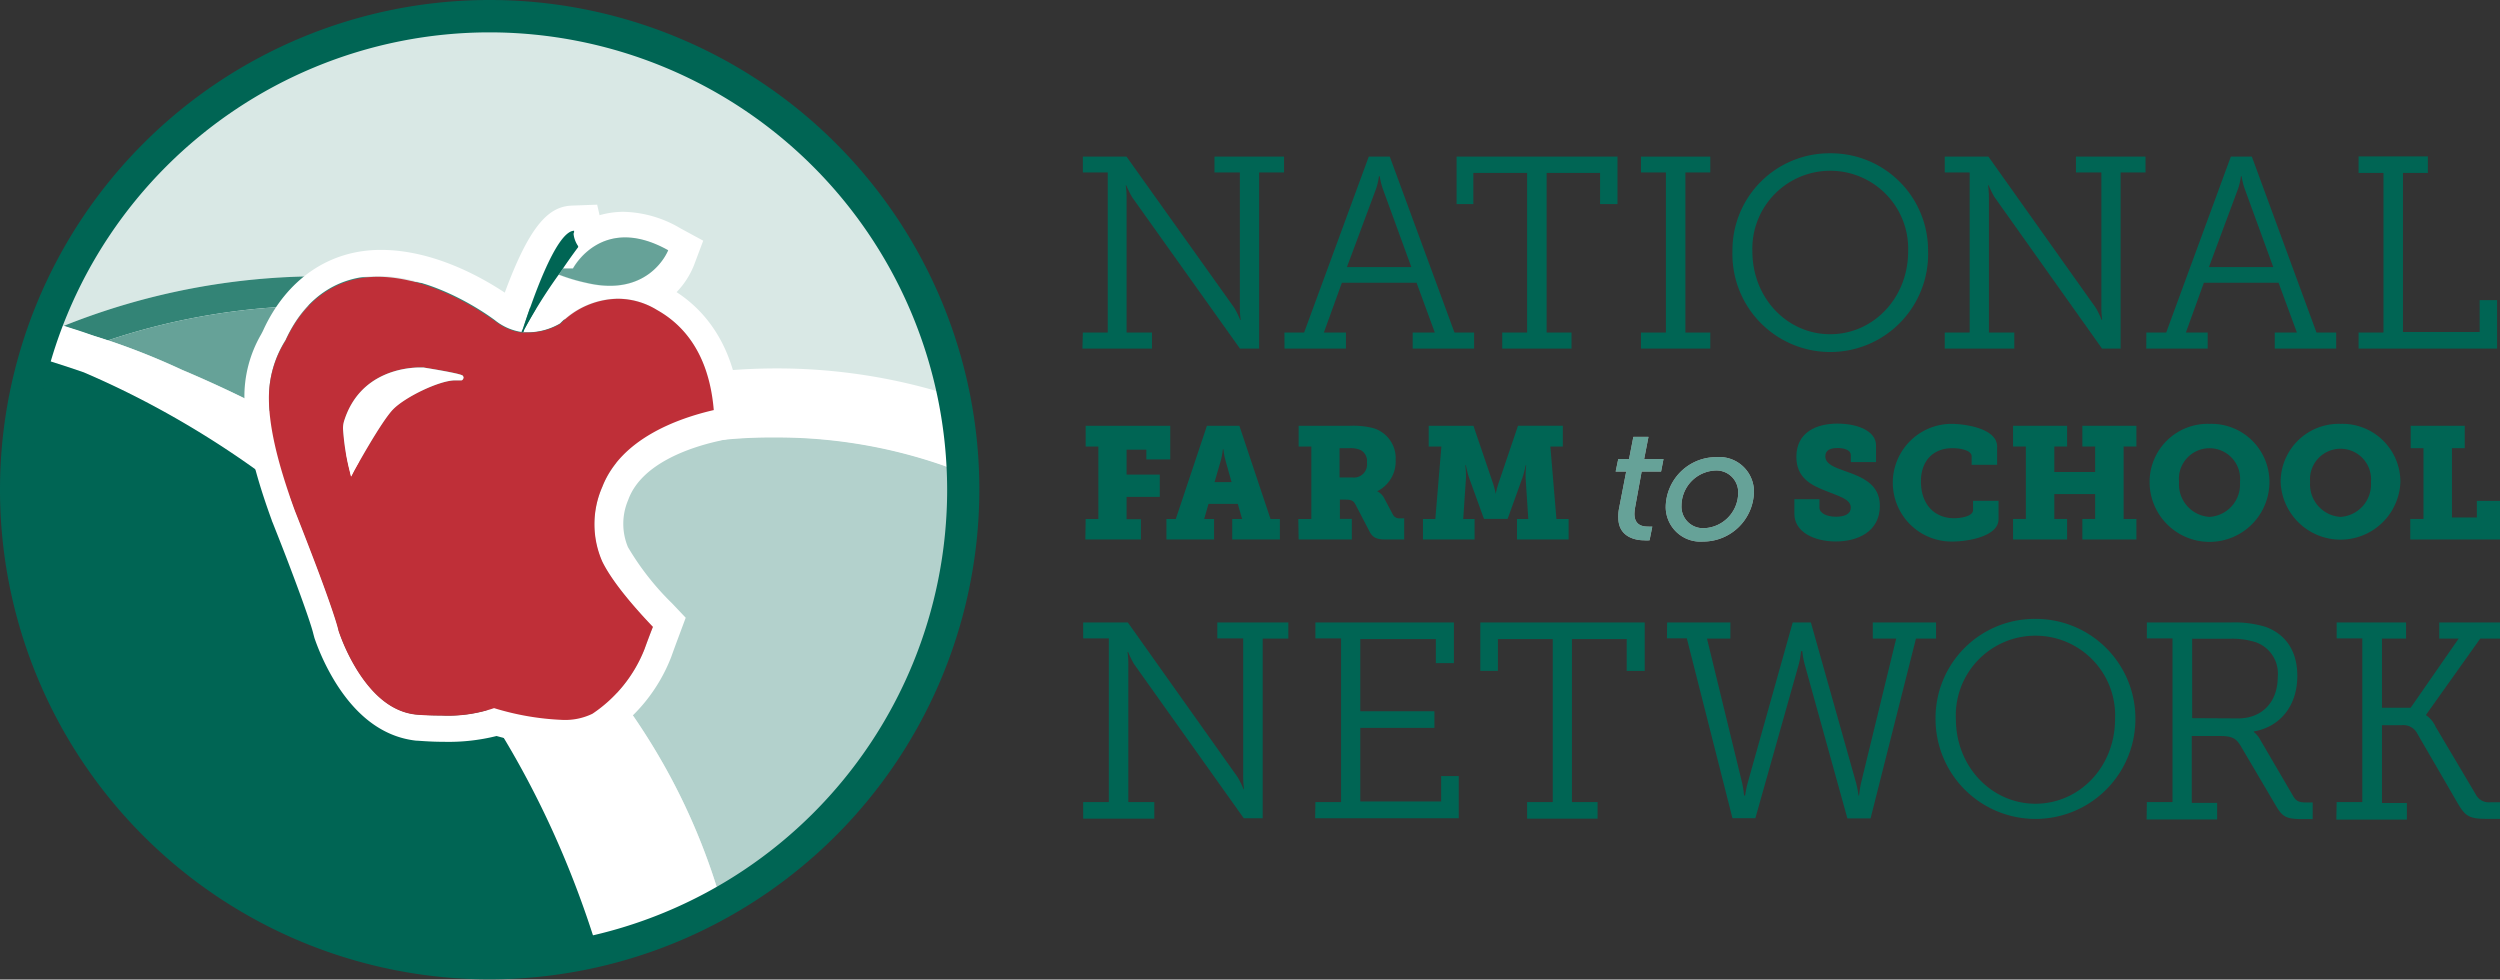
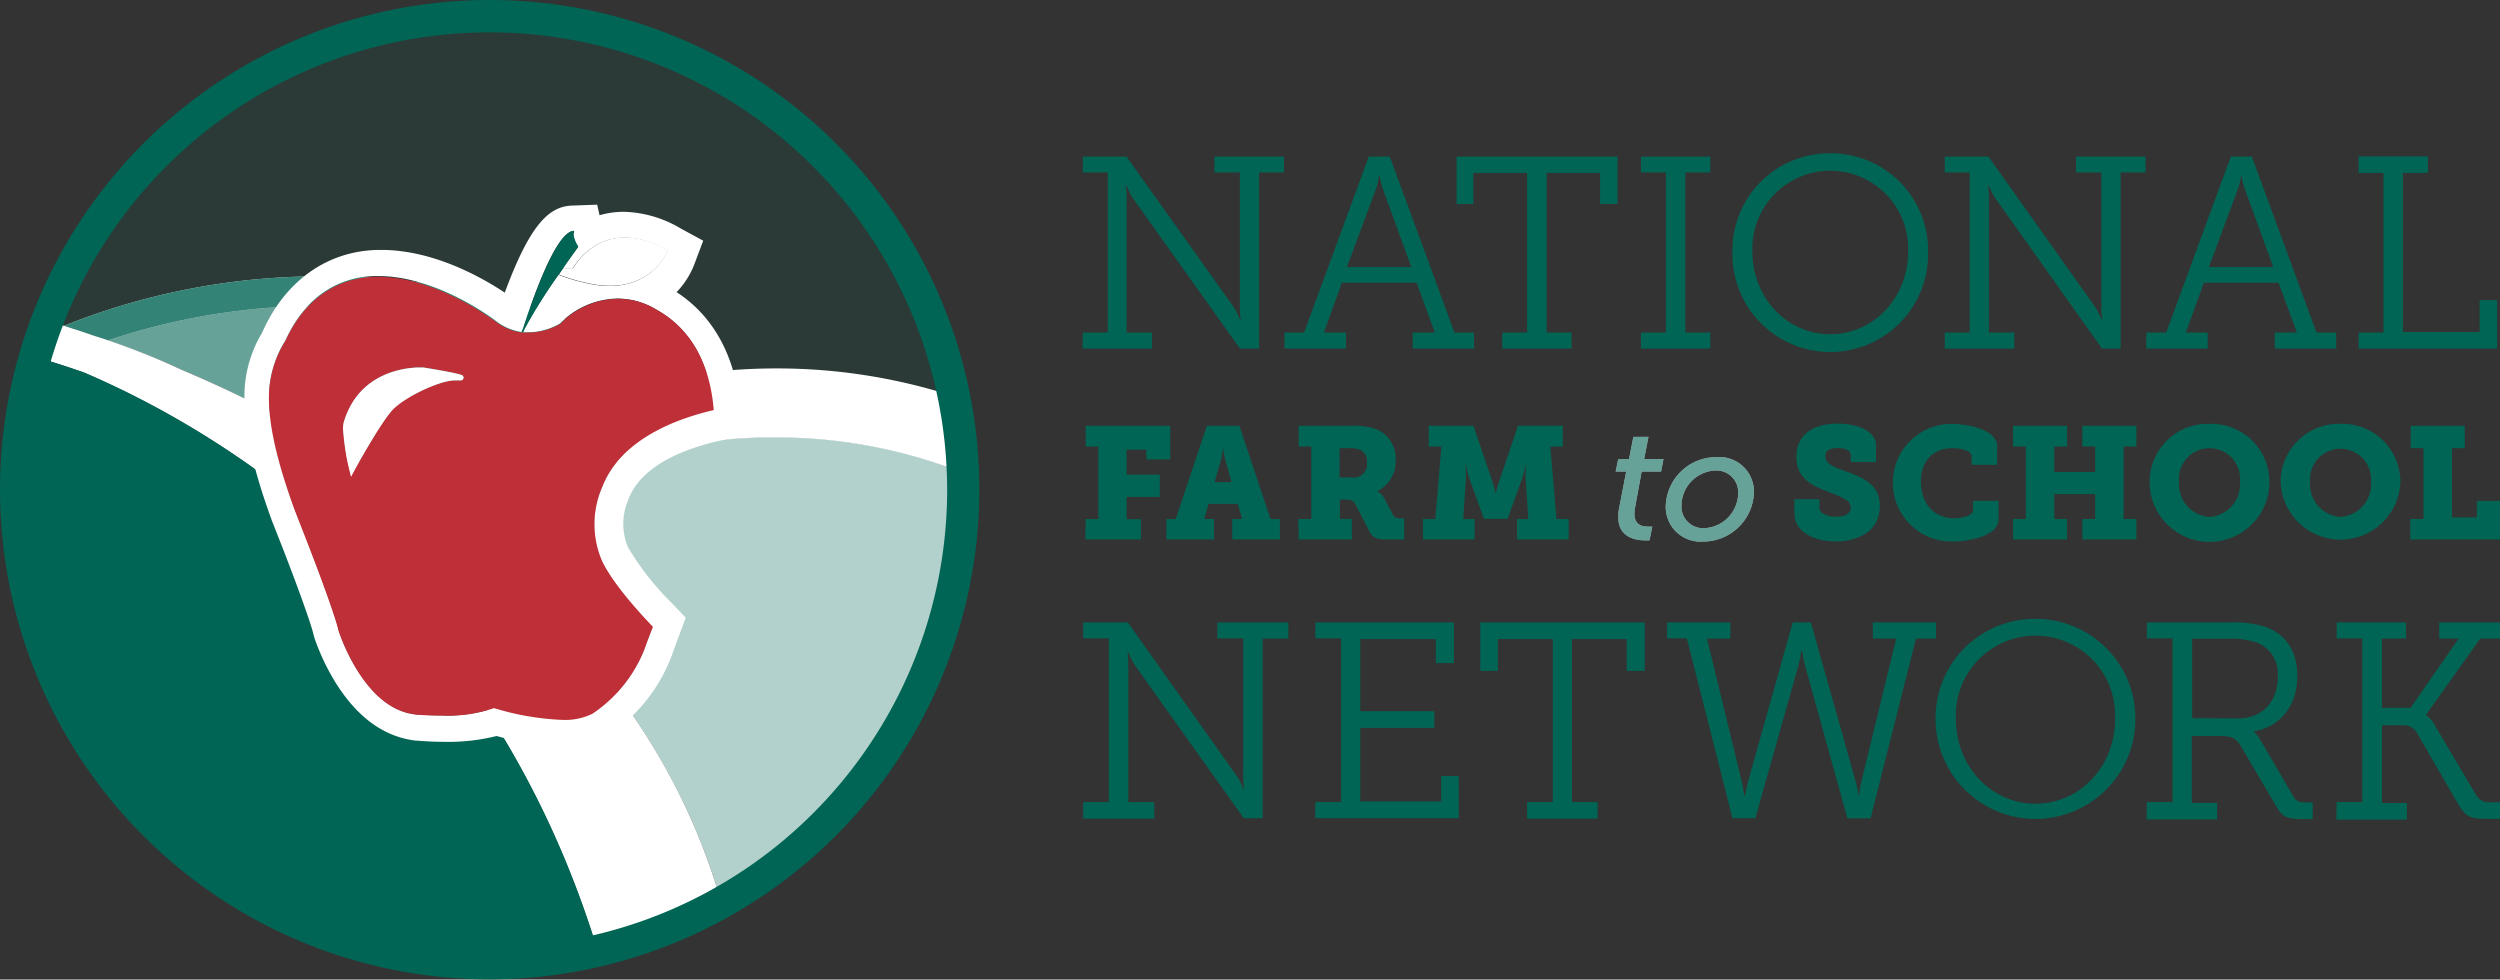
<svg xmlns="http://www.w3.org/2000/svg" viewBox="0 0 301.22 118.02">
  <rect x="0" y="0" width="301.22" height="118.02" fill="#333333" stroke="none" />
  <defs>
    <style>.cls-1{fill:#fff;}.cls-2,.cls-3,.cls-4,.cls-5,.cls-6,.cls-8{fill:#006554;}.cls-2{opacity:0.15;}.cls-3{opacity:0.6;}.cls-4{opacity:0.8;}.cls-5{opacity:0.3;}.cls-7{fill:#bf2f38;}.cls-8{opacity:0.6;}</style>
  </defs>
  <title>Asset 1</title>
  <g id="Layer_2" data-name="Layer 2">
    <g id="Layer_1-2" data-name="Layer 1">
      <path class="cls-1" d="M195.05,61.4l.89-4.59h-1.27l.31-1.5h1.3l.52-2.67h1.82l-.52,2.67h2.33l-.29,1.5H197.8L197,61.19a5.26,5.26,0,0,0-.07.72c0,1.43,1.05,1.54,1.67,1.54a2.7,2.7,0,0,0,.48,0l-.33,1.65a5.05,5.05,0,0,1-.67,0c-1.1,0-3.09-.44-3.09-2.72A5.07,5.07,0,0,1,195.05,61.4Z" />
      <path class="cls-1" d="M206.84,55.08a4.17,4.17,0,0,1,4.49,4.24,6.12,6.12,0,0,1-6.14,5.93A4.18,4.18,0,0,1,200.7,61,6.09,6.09,0,0,1,206.84,55.08Zm-1.5,8.56a4.28,4.28,0,0,0,4.09-4.22,2.62,2.62,0,0,0-2.74-2.73,4.26,4.26,0,0,0-4.09,4.21A2.6,2.6,0,0,0,205.34,63.64Z" />
-       <circle class="cls-1" cx="58.05" cy="58.25" r="56.42" />
      <circle class="cls-2" cx="58.05" cy="58.25" r="56.42" />
      <path class="cls-1" d="M13,41a84.43,84.43,0,0,1,8.93,3.55A146,146,0,0,1,49.82,60.13a65.42,65.42,0,0,1,27-13.73,78,78,0,0,0-38-9.56A80.64,80.64,0,0,0,13,41Z" />
      <path class="cls-3" d="M13,41a84.43,84.43,0,0,1,8.93,3.55A146,146,0,0,1,49.82,60.13a65.42,65.42,0,0,1,27-13.73,78,78,0,0,0-38-9.56A80.64,80.64,0,0,0,13,41Z" />
      <path class="cls-1" d="M11.52,40.55c.47.14,1,.31,1.46.47a80.64,80.64,0,0,1,25.85-4.18,78,78,0,0,1,38,9.56c.94-.23,1.89-.45,2.85-.64.74-.15,1.5-.28,2.26-.41A80.57,80.57,0,0,0,38.83,33.29a83.24,83.24,0,0,0-31.21,6c.72.23,1.43.45,2.14.69S10.94,40.35,11.52,40.55Z" />
      <path class="cls-4" d="M11.52,40.55c.47.14,1,.31,1.46.47a80.64,80.64,0,0,1,25.85-4.18,78,78,0,0,1,38,9.56c.94-.23,1.89-.45,2.85-.64.74-.15,1.5-.28,2.26-.41A80.57,80.57,0,0,0,38.83,33.29a83.24,83.24,0,0,0-31.21,6c.72.23,1.43.45,2.14.69S10.94,40.35,11.52,40.55Z" />
      <path class="cls-1" d="M113.51,56a61,61,0,0,0-20-3.33A58.76,58.76,0,0,0,56.57,65.33C72.24,78.16,81.85,91.78,86.71,108l.21.7a56.16,56.16,0,0,0,27.87-48.54c0-1.23-.05-2.46-.13-3.67Z" />
      <path class="cls-5" d="M113.51,56a61,61,0,0,0-20-3.33A58.76,58.76,0,0,0,56.57,65.33C72.24,78.16,81.85,91.78,86.71,108l.21.7a56.16,56.16,0,0,0,27.87-48.54c0-1.23-.05-2.46-.13-3.67Z" />
      <path class="cls-1" d="M56.57,65.33A58.76,58.76,0,0,1,93.51,52.71a61,61,0,0,1,20,3.33l1.15.4,1.65.57.77-3.84c-.13-1.16-.3-2.3-.49-3.38l-.28-1.6-1.56-.5a69.29,69.29,0,0,0-21.24-3.3,72.13,72.13,0,0,0-8.55.52c-1,.13-2,.28-3,.44-.76.13-1.52.26-2.26.41-1,.19-1.91.41-2.85.64a65.42,65.42,0,0,0-27,13.73A146,146,0,0,0,21.91,44.57,84.43,84.43,0,0,0,13,41c-.49-.16-1-.33-1.46-.47s-1.17-.41-1.76-.6-1.42-.46-2.14-.69l-1.28-.41-1.16-.36L4.49,41c-.21.61-.93,1.13-1.12,1.75l-.29,2.72,1.07.33,0,0q.34-1.32.75-2.61c1.72.53,3.43,1.08,5.13,1.67,18,7.68,49,27.19,62,69.83-.88.22-1.77.4-2.66.57l.31,1,2.49-.61a59.2,59.2,0,0,0,13.16-4.54l2-1-.43-1.44-.21-.7C81.85,91.78,72.24,78.16,56.57,65.33Z" />
      <path class="cls-6" d="M10.08,44.86c-1.7-.59-3.41-1.14-5.13-1.67q-.41,1.29-.75,2.61a56.17,56.17,0,0,0,65.21,69.46c.89-.17,1.78-.35,2.66-.57C59.1,72.05,28.07,52.54,10.08,44.86Z" />
      <path class="cls-1" d="M75.76,60.05c1.66-4.22,7.34-6.11,10.58-6.86l3.08-.71-.25-3.15C88.65,43,86,38.11,81.52,35.2A10.07,10.07,0,0,0,83.6,32l1.13-3L82,27.52a14,14,0,0,0-6.86-2,10.63,10.63,0,0,0-2.9.41l-.29-1.27-3,.11c-2.67.09-5,2-8.13,10.49-2.91-1.93-8.64-5.12-14.82-5.15h-.14c-6.18,0-11.33,3.53-14.14,9.67-.07.16-.17.34-.27.53a14.91,14.91,0,0,0-2,7.78c0,3.76,1.08,8.54,3.3,14.61h0c0,.06.06.16.11.29.82,2.07,1.58,4,2.26,5.82,1.6,4.22,2.47,6.83,2.63,7.55l.14.52a27.09,27.09,0,0,0,2.54,5.36c2.64,4.23,5.89,6.57,9.7,7,.34,0,1.59.14,3.38.14h0a23.85,23.85,0,0,0,6.32-.7,33.06,33.06,0,0,0,7.95,1.22h0A11.19,11.19,0,0,0,73,88.75l.07,0a20.05,20.05,0,0,0,7.81-9.61c.26-.73.58-1.6.94-2.56l.8-2.15L81,72.72a32.55,32.55,0,0,1-5.34-6.8,7.3,7.3,0,0,1,0-5.61Zm-3.22,7.64c1.22,2.49,3.93,5.6,6.1,7.87-.37,1-.7,1.89-1,2.65A16.74,16.74,0,0,1,71.38,86a7.56,7.56,0,0,1-3.57.71,32.38,32.38,0,0,1-8.25-1.42,17.23,17.23,0,0,1-6.36.9c-1.32,0-2.45-.06-3.07-.12-3.32-.35-5.59-3-7.08-5.36A23.41,23.41,0,0,1,40.82,76v-.08c-.29-1.31-1.61-5-2.84-8.24s-2.39-6.16-2.4-6.19C33.19,55,32.41,50.83,32.41,47.86a12.91,12.91,0,0,1,2-6.9c2.62-5.74,7-7.74,11.14-7.7,7.17,0,14,5.27,14.07,5.31A6.7,6.7,0,0,0,62.84,40c0-.11.08-.22.14-.35,1-3,3.91-11.74,6.14-11.82l0,.2s0,0-.06.22a3.24,3.24,0,0,0,.55,1.44l0,.06,0,.06s-.79,1.09-1.83,2.57c.59,0,1.21,0,1.21,0s3.48-6.68,11.47-2.2c0,0-2.19,5.73-9.84,3.93a22.37,22.37,0,0,1-3.34-1,60.92,60.92,0,0,0-4.16,6.64l-.1.29c.23,0,.45,0,.66,0a7.76,7.76,0,0,0,3.59-.95l.21-.12a9.9,9.9,0,0,1,6.87-3,9,9,0,0,1,4.73,1.33C83.9,40,85.59,44.82,86,49.41c-4.27,1-11.15,3.44-13.44,9.27A11.19,11.19,0,0,0,72.54,67.69Z" />
      <path class="cls-1" d="M67.33,33.08a22.37,22.37,0,0,0,3.34,1c7.65,1.8,9.84-3.93,9.84-3.93-8-4.48-11.47,2.2-11.47,2.2s-.62,0-1.21,0Z" />
-       <path class="cls-3" d="M67.33,33.08a22.37,22.37,0,0,0,3.34,1c7.65,1.8,9.84-3.93,9.84-3.93-8-4.48-11.47,2.2-11.47,2.2s-.62,0-1.21,0Z" />
      <path class="cls-6" d="M63.07,40l.1-.29a60.92,60.92,0,0,1,4.16-6.64l.5-.72c1-1.48,1.83-2.57,1.83-2.57l0-.06,0-.06a3.24,3.24,0,0,1-.55-1.44c0-.22.06-.21.06-.22l0-.2c-2.23.08-5.19,8.87-6.14,11.82-.06.13-.1.24-.14.35Z" />
      <path class="cls-7" d="M86,49.41c-.38-4.59-2.07-9.39-6.84-12.06A9,9,0,0,0,74.4,36a9.9,9.9,0,0,0-6.87,3l-.21.12a7.76,7.76,0,0,1-3.59.95c-.21,0-.43,0-.66,0l-.23,0a6.7,6.7,0,0,1-3.23-1.41c-.09,0-6.9-5.28-14.07-5.31-4.17,0-8.52,2-11.14,7.7a12.91,12.91,0,0,0-2,6.9c0,3,.78,7.17,3.15,13.63,0,0,1.16,2.93,2.4,6.19s2.55,6.93,2.84,8.24V76a23.41,23.41,0,0,0,2.23,4.74c1.49,2.38,3.76,5,7.08,5.36.62.06,1.75.12,3.07.12a17.23,17.23,0,0,0,6.36-.9,32.38,32.38,0,0,0,8.25,1.42A7.56,7.56,0,0,0,71.38,86a16.74,16.74,0,0,0,6.29-7.82c.27-.76.6-1.66,1-2.65-2.17-2.27-4.88-5.38-6.1-7.87a11.19,11.19,0,0,1,0-9C74.82,52.85,81.7,50.4,86,49.41Zm-43.68,8-.18-.74a28.16,28.16,0,0,1-.78-5,3.13,3.13,0,0,1,.1-.86c1.86-6.12,7.66-6.55,9.17-6.54H51l0,.3,0-.3s4,.63,4.63.92c0,0,.16,0,.22.31-.11.4-.28.27-.33.32h-.67c-1.87,0-6.08,2-7.49,3.46s-4.71,7.42-4.71,7.43Z" />
      <path class="cls-1" d="M54.86,45.83h.67s.22.08.33-.32c-.06-.32-.18-.27-.22-.31-.64-.29-4.6-.91-4.63-.92l0,.3,0-.3H50.6c-1.51,0-7.31.42-9.17,6.54a3.13,3.13,0,0,0-.1.86,28.16,28.16,0,0,0,.78,5l.18.74.37-.67s3.24-5.93,4.71-7.43S53,45.81,54.86,45.83Z" />
      <path class="cls-6" d="M59,118a59,59,0,1,1,59-59A59.07,59.07,0,0,1,59,118ZM59,3.9A55.11,55.11,0,1,0,114.12,59,55.17,55.17,0,0,0,59,3.9Z" />
      <path class="cls-6" d="M130.47,40.07h3V20.78h-3V18.87h5.26l13,18.24a11.65,11.65,0,0,1,.69,1.42h.07a10.18,10.18,0,0,1-.1-1.61V20.78h-3.06V18.87h8.38v1.91h-3V42H149.4l-13-18.25a11.09,11.09,0,0,1-.69-1.41h-.07a10,10,0,0,1,.1,1.58V40.07h3.06V42h-8.38Z" />
      <path class="cls-6" d="M154.76,40.07h2.37l7.79-21.2h2.53l7.8,21.2h2.36V42h-7.4V40.07h2.67l-2.2-6h-9l-2.17,6h2.66V42h-7.4Zm15.29-7.89-3.45-9.46a9,9,0,0,1-.36-1.48h-.1a7.34,7.34,0,0,1-.33,1.48l-3.52,9.46Z" />
      <path class="cls-6" d="M181,40.07h3V20.84h-6.48v3.75H175.5V18.87h19.39v5.72h-2.1V20.84h-6.44V40.07h3V42H181Z" />
      <path class="cls-6" d="M197.72,40.07h3V20.78h-3V18.87h8.35v1.91h-3V40.07h3V42h-8.35Z" />
      <path class="cls-6" d="M220.51,18.47a11.7,11.7,0,0,1,11.8,11.81,11.79,11.79,0,1,1-23.57,0A11.68,11.68,0,0,1,220.51,18.47Zm0,21.8c5.19,0,9.4-4.34,9.4-10a9.39,9.39,0,1,0-18.77,0C211.14,35.93,215.35,40.27,220.51,40.27Z" />
      <path class="cls-6" d="M234.32,40.07h3V20.78h-3V18.87h5.26l12.95,18.24a11.65,11.65,0,0,1,.69,1.42h.07a10.18,10.18,0,0,1-.1-1.61V20.78h-3.06V18.87h8.38v1.91h-3V42h-2.24L240.3,23.73a11.09,11.09,0,0,1-.69-1.41h-.07a11.48,11.48,0,0,1,.1,1.58V40.07h3.06V42h-8.38Z" />
      <path class="cls-6" d="M258.61,40.07H261l7.79-21.2h2.53l7.79,21.2h2.37V42h-7.4V40.07h2.67l-2.21-6h-9l-2.17,6H266V42h-7.4Zm15.29-7.89-3.45-9.46a7.91,7.91,0,0,1-.36-1.48H270a7.34,7.34,0,0,1-.33,1.48l-3.52,9.46Z" />
      <path class="cls-6" d="M284.18,40.07h3V20.84h-3v-2h8.35v2h-3V40h9.24V36.16h2.1V42H284.18Z" />
      <path class="cls-6" d="M130.81,62.53h1.53V53.8h-1.53V51.3H141v4.05h-2.88V54.18h-2.38v3h4v2.69h-4v2.69h1.73V65h-6.7Z" />
      <path class="cls-6" d="M140.54,62.53h1.13l3.75-11.23h3.91l3.75,11.23h1.13V65h-5.74V62.53h1.19l-.52-1.82h-3.53l-.52,1.82h1.19V65h-5.74Zm7.85-4.44-.71-2.53a8.08,8.08,0,0,1-.27-1.44h-.07a8.08,8.08,0,0,1-.27,1.44l-.73,2.53Z" />
      <path class="cls-6" d="M156.43,62.53H158V53.8h-1.53V51.3h6.2a10,10,0,0,1,2.74.27,3.78,3.78,0,0,1,2.75,3.86,4,4,0,0,1-2.23,3.76v0a1.87,1.87,0,0,1,.84.82l1.06,2a.87.87,0,0,0,.88.44h.48V65h-2.26c-1.12,0-1.56-.26-1.94-1l-1.67-3.21c-.23-.44-.48-.59-1.19-.59h-.69v2.32h1.44V65h-6.41Zm6.52-5a1.58,1.58,0,0,0,1.75-1.79,1.5,1.5,0,0,0-.75-1.51,3,3,0,0,0-1.32-.23H161.4v3.53Z" />
      <path class="cls-6" d="M171.45,62.53h1.49l.73-8.73h-1.53V51.3h5.39l2.31,6.79a11.26,11.26,0,0,1,.38,1.42h0a9.45,9.45,0,0,1,.38-1.42l2.3-6.79h5.4v2.5H186.8l.73,8.73H189V65h-6.22V62.53h1.36l-.32-4.93a11,11,0,0,1,.07-1.54h-.07a11.24,11.24,0,0,1-.37,1.46l-1.8,5H178.8l-1.81-5a10.52,10.52,0,0,1-.36-1.46h-.08a10.44,10.44,0,0,1,.08,1.54l-.33,4.93h1.37V65h-6.22Z" />
      <path class="cls-8" d="M195.05,61.4l.89-4.59h-1.27l.31-1.5h1.3l.52-2.67h1.82l-.52,2.67h2.33l-.29,1.5H197.8L197,61.19a5.26,5.26,0,0,0-.07.72c0,1.43,1.05,1.54,1.67,1.54a2.7,2.7,0,0,0,.48,0l-.33,1.65a5.05,5.05,0,0,1-.67,0c-1.1,0-3.09-.44-3.09-2.72A5.07,5.07,0,0,1,195.05,61.4Z" />
      <path class="cls-8" d="M206.84,55.08a4.17,4.17,0,0,1,4.49,4.24,6.12,6.12,0,0,1-6.14,5.93A4.18,4.18,0,0,1,200.7,61,6.09,6.09,0,0,1,206.84,55.08Zm-1.5,8.56a4.28,4.28,0,0,0,4.09-4.22,2.62,2.62,0,0,0-2.74-2.73,4.26,4.26,0,0,0-4.09,4.21A2.6,2.6,0,0,0,205.34,63.64Z" />
      <path class="cls-6" d="M219.22,60.15v1c0,.71.91,1.11,2,1.11S223,61.9,223,61.17c0-1.06-1.51-1.39-2.95-2-1.86-.71-3.61-1.61-3.61-4.13,0-3,2.49-4,4.93-4s4.67.88,4.67,2.63v2H223v-.86c0-.54-.72-.83-1.59-.83s-1.48.24-1.48,1c0,.94,1.14,1.34,2.38,1.78,2.1.73,4.19,1.59,4.19,4.19,0,3.12-2.69,4.29-5.3,4.29s-5-1.13-5-3.34V60.15Z" />
      <path class="cls-6" d="M235.08,51.07c1.67,0,5.55.54,5.55,2.74V56h-3.07v-1c0-.77-1.4-1-2.33-1-2.22,0-3.78,1.44-3.78,4,0,2.84,1.69,4.44,4,4.44.61,0,2.28-.16,2.28-1V60.34h3.07v2.21c0,2.09-3.7,2.7-5.6,2.7a7.09,7.09,0,1,1-.1-14.18Z" />
      <path class="cls-6" d="M242.55,62.53h1.54V53.8h-1.54V51.3h6.51v2.5h-1.54v3.07h4.92V53.8H250.9V51.3h6.51v2.5h-1.54v8.73h1.54V65H250.9V62.53h1.54v-3h-4.92v3h1.54V65h-6.51Z" />
      <path class="cls-6" d="M266.22,51.07a7,7,0,0,1,7.22,7,7.22,7.22,0,0,1-14.44,0A7,7,0,0,1,266.22,51.07Zm0,11.21a3.92,3.92,0,0,0,3.67-4.2,3.69,3.69,0,1,0-7.34,0A3.92,3.92,0,0,0,266.22,62.28Z" />
      <path class="cls-6" d="M282,51.07a7,7,0,0,1,7.22,7,7.22,7.22,0,0,1-14.43,0A7,7,0,0,1,282,51.07Zm0,11.21a3.92,3.92,0,0,0,3.67-4.2,3.68,3.68,0,1,0-7.33,0A3.92,3.92,0,0,0,282,62.28Z" />
      <path class="cls-6" d="M290.41,62.53H292V54h-1.54V51.3h6.51V54h-1.54v8.35h3v-2h2.88V65H290.41Z" />
      <path class="cls-6" d="M130.51,96.64h3.09V76.92h-3.09V75h5.38l13.23,18.64a11.15,11.15,0,0,1,.71,1.44h.06a12.17,12.17,0,0,1-.1-1.65V76.92h-3.12V75h8.56v1.94h-3.09V98.59h-2.28L136.63,80a11.7,11.7,0,0,1-.71-1.45h-.07a10.46,10.46,0,0,1,.1,1.62V96.64h3.13v2h-8.57Z" />
      <path class="cls-6" d="M158.49,96.64h3.09V76.92h-3.09V75h16.69v4.9H173V77h-9.1v8.7h8.93v2h-8.93v8.87h9.74V93.51h2.12v5.08h-17.3Z" />
      <path class="cls-6" d="M184,96.64h3.09V77h-6.61v3.83h-2.12V75h19.81v5.84H196V77H189.4V96.64h3.09v2H184Z" />
      <path class="cls-6" d="M200.87,75h7.62v1.94h-2.82l4.23,17.37a13,13,0,0,1,.24,1.54h.13a11.92,11.92,0,0,1,.31-1.54L216,75h2.19l5.44,19.31a13,13,0,0,1,.3,1.54H224a13,13,0,0,1,.24-1.54l4.23-17.37h-2.82V75h7.62v1.94h-2.42l-5.47,21.67h-2.79L217.43,80a9.43,9.43,0,0,1-.27-1.54H217a8.88,8.88,0,0,1-.26,1.54l-5.24,18.58h-2.76l-5.5-21.67h-2.39Z" />
      <path class="cls-6" d="M245.24,74.57a12,12,0,0,1,12.05,12.06,12,12,0,1,1-24.08,0A11.94,11.94,0,0,1,245.24,74.57Zm0,22.27c5.3,0,9.6-4.43,9.6-10.21a9.6,9.6,0,1,0-19.18,0C235.66,92.41,240,96.84,245.24,96.84Z" />
      <path class="cls-6" d="M258.67,96.64h3.09V76.92h-3.09V75h10.11a12.83,12.83,0,0,1,4.19.53c2.32.84,3.83,2.79,3.83,5.91,0,3.53-2,6.12-5.24,6.69v.07a3,3,0,0,1,.81,1l3.93,6.72c.37.67.81.77,1.68.77h.67v2h-1.28c-2,0-2.41-.31-3.25-1.78l-4-6.79c-.63-1.14-1.1-1.44-2.65-1.44h-3.39v8.06h3.06v2h-8.5Zm11-10.08c2.86,0,4.77-1.94,4.77-5a4,4,0,0,0-2.59-4.16,9.34,9.34,0,0,0-3.12-.44h-4.6v9.57Z" />
      <path class="cls-6" d="M281.54,96.64h3.09V76.92h-3.09V75h8.36v1.94H287v8.33h3.46l5.78-8.33H293.9V75h7.32v1.94h-2.38l-6.52,9.17v.07a3.27,3.27,0,0,1,1.14,1.38l4.84,8.16a1.75,1.75,0,0,0,1.74.94h1.18v2h-1.78c-2,0-2.45-.44-3.26-1.78l-4.93-8.5a1.87,1.87,0,0,0-1.89-1H287v9.37H290v2h-8.5Z" />
    </g>
  </g>
</svg>